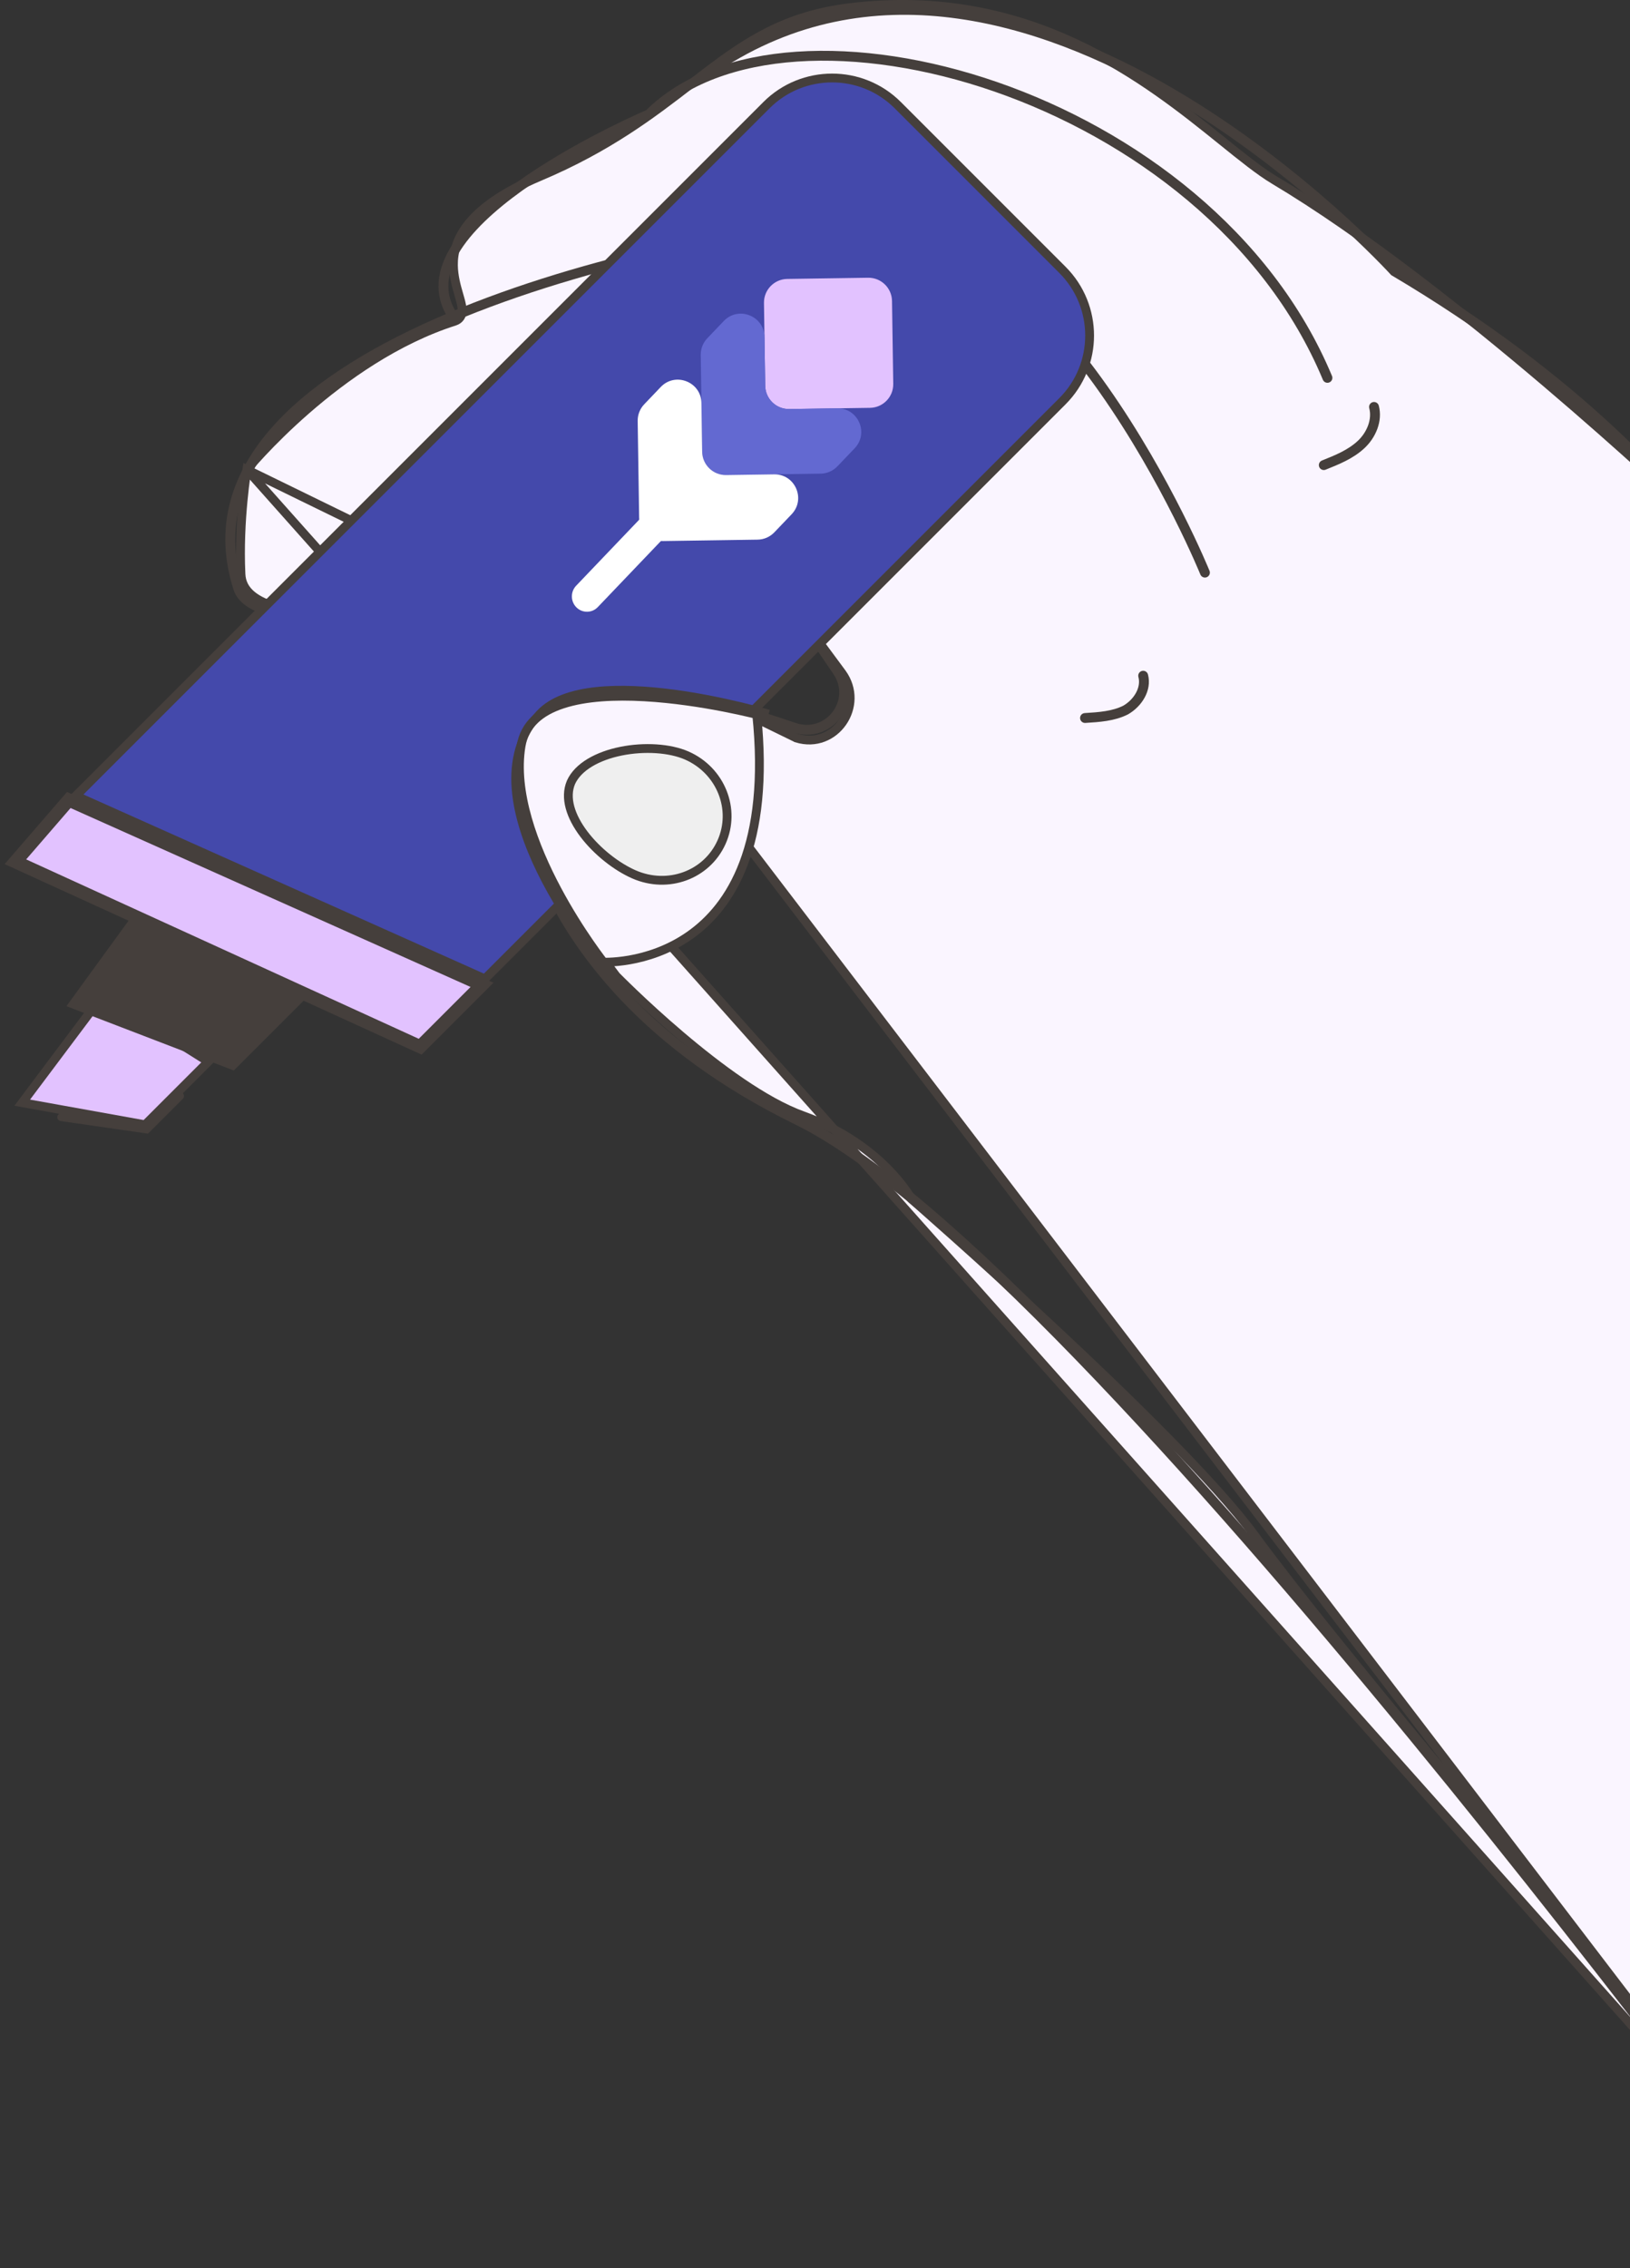
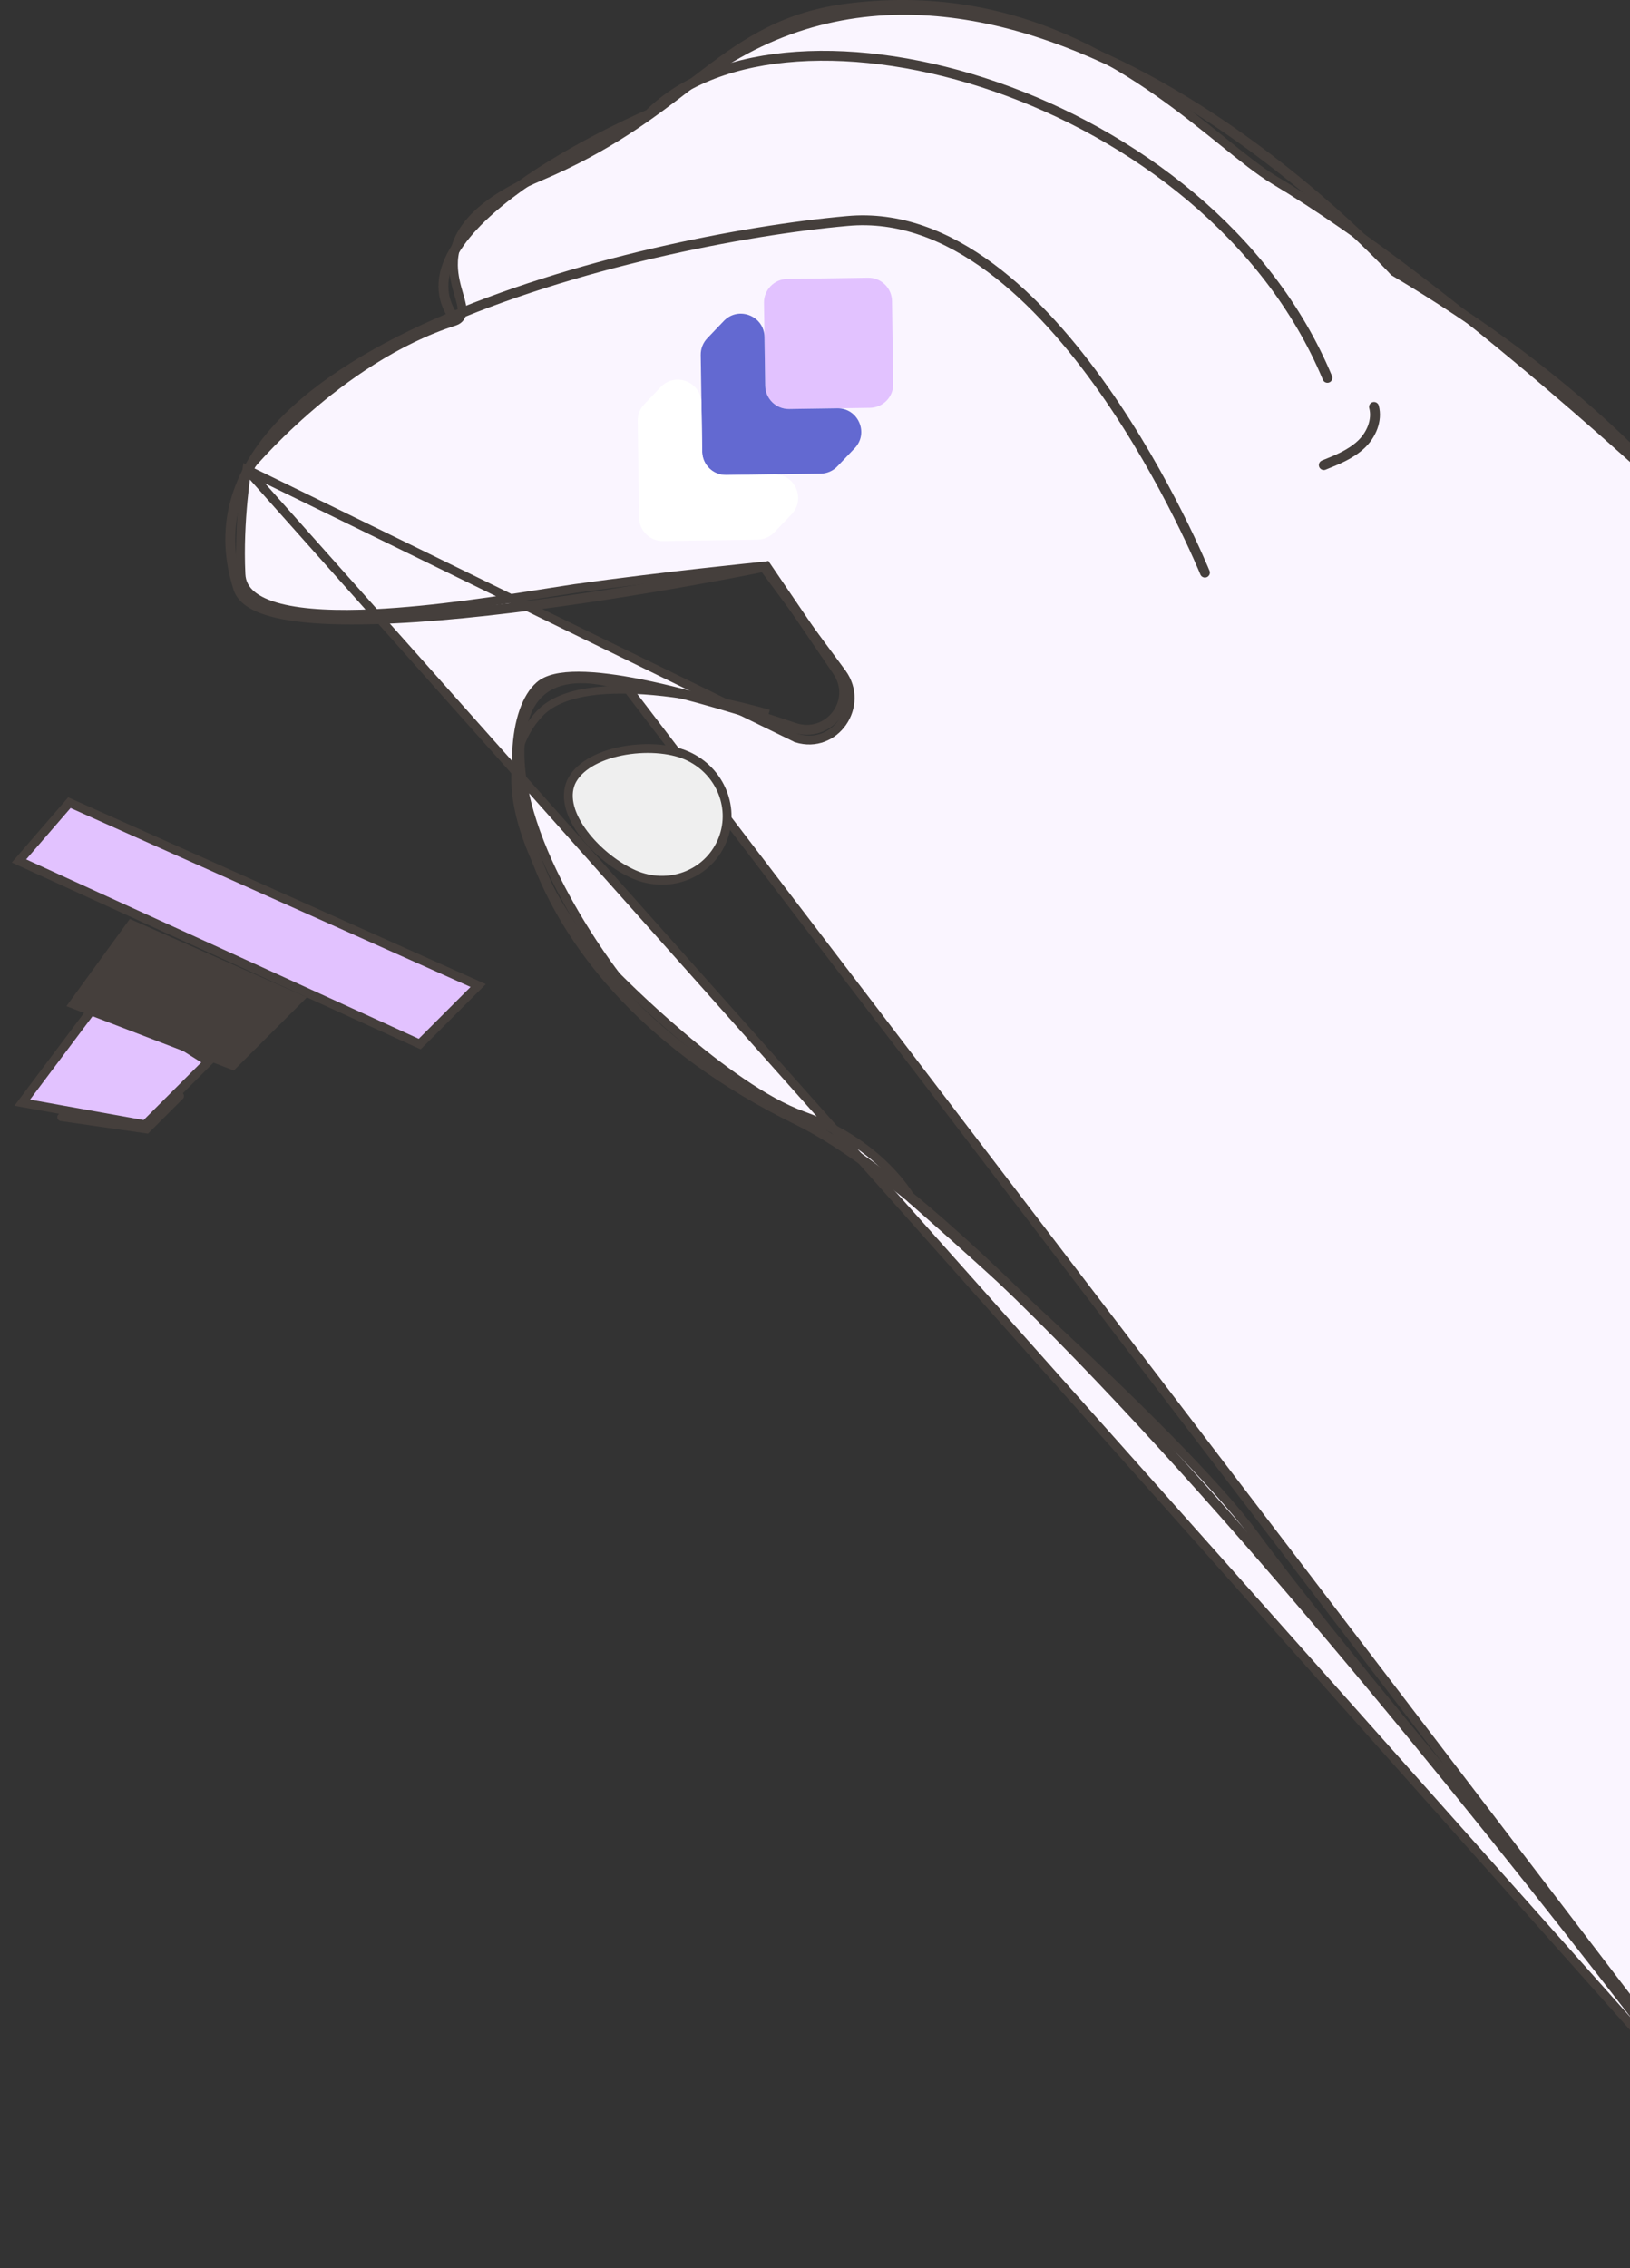
<svg xmlns="http://www.w3.org/2000/svg" width="138" height="192" viewBox="0 0 138 192" fill="none">
  <rect x="0" y="0" width="138" height="192" fill="#333333" stroke="none" />
  <path d="M148.079 182.601L130.652 159.989L130.647 159.982L130.641 159.975L130.609 160.002C130.641 159.975 130.641 159.975 130.641 159.975L130.64 159.974L130.638 159.971L130.628 159.96L130.589 159.914L130.437 159.735L130.267 159.534C130.153 159.399 130.015 159.236 129.853 159.045C129.347 158.447 128.617 157.582 127.721 156.517C125.929 154.387 123.473 151.455 120.816 148.248C115.5 141.831 109.39 134.325 106.191 129.934L106.19 129.933C102.957 125.536 95.675 118.406 89.229 112.398C86 109.388 82.972 106.652 80.751 104.668C79.641 103.676 78.732 102.872 78.101 102.316C77.786 102.038 77.54 101.822 77.372 101.675L77.181 101.509L77.166 101.495C77.145 101.458 77.115 101.405 77.074 101.339C76.992 101.203 76.868 101.009 76.699 100.769C76.361 100.29 75.842 99.631 75.112 98.896C73.652 97.427 71.35 95.659 67.971 94.444C64.721 93.276 60.775 90.333 57.615 87.648C56.041 86.311 54.673 85.048 53.699 84.119C53.212 83.655 52.824 83.274 52.557 83.01C52.424 82.878 52.322 82.775 52.252 82.705L52.174 82.626L52.162 82.614L52.151 82.599C52.135 82.579 52.111 82.547 52.08 82.506C52.017 82.424 51.925 82.302 51.807 82.143C51.572 81.825 51.235 81.36 50.833 80.774C50.028 79.602 48.961 77.949 47.91 76.023C45.799 72.155 43.793 67.255 44.048 62.965C44.174 60.829 44.812 59.511 45.647 58.705C46.484 57.896 47.567 57.557 48.672 57.477C49.779 57.397 50.882 57.58 51.715 57.786C52.13 57.89 52.475 57.998 52.714 58.08C52.834 58.121 52.927 58.155 52.99 58.179C53.021 58.191 53.045 58.2 53.06 58.206L53.077 58.213L53.081 58.214L53.081 58.215L53.081 58.215L148.079 182.601ZM148.079 182.601L153.179 60.502L142.595 42.813L142.576 42.795C142.539 42.76 142.483 42.707 142.409 42.638C142.262 42.499 142.043 42.295 141.759 42.032C141.192 41.505 140.365 40.742 139.325 39.799C137.244 37.911 134.312 35.301 130.908 32.409C124.095 26.621 115.405 19.719 107.861 15.222L107.86 15.222C106.626 14.478 105.187 13.317 103.509 11.963C97.083 6.778 87.164 -1.225 71.918 0.651L71.918 0.651C66.534 1.311 63.279 3.463 59.716 6.173C59.317 6.476 58.915 6.786 58.505 7.101C55.245 9.614 51.53 12.476 45.686 14.947L45.685 14.947C42.585 16.258 40.756 17.612 39.706 18.892C38.664 20.162 38.375 21.375 38.388 22.451C38.4 23.396 38.642 24.236 38.85 24.955C38.883 25.069 38.914 25.18 38.945 25.287C39.049 25.66 39.143 26.041 39.123 26.36C39.113 26.528 39.069 26.706 38.958 26.863C38.844 27.024 38.683 27.129 38.497 27.191L38.492 27.193L38.492 27.193C33.526 28.775 29.114 31.927 25.933 34.7C24.346 36.084 23.07 37.368 22.192 38.306C21.753 38.775 21.414 39.157 21.185 39.421C21.071 39.553 20.984 39.656 20.926 39.725C20.917 39.735 20.91 39.745 20.902 39.753M148.079 182.601L20.902 39.753M20.902 39.753C20.898 39.78 20.893 39.812 20.887 39.849C20.868 39.976 20.84 40.164 20.807 40.404C20.741 40.885 20.655 41.574 20.577 42.407C20.419 44.075 20.29 46.313 20.401 48.602L20.401 48.603C20.433 49.32 20.739 49.891 21.284 50.355C21.84 50.829 22.652 51.196 23.685 51.462C25.753 51.993 28.588 52.089 31.685 51.94C36.79 51.694 42.502 50.791 46.447 50.167C47.282 50.035 48.038 49.916 48.693 49.818L48.696 49.817C52.431 49.294 56.351 48.828 59.336 48.492C60.829 48.324 62.089 48.188 62.976 48.095C63.419 48.048 63.769 48.012 64.008 47.988L64.282 47.96L64.352 47.953L64.37 47.951L64.375 47.95L64.376 47.95L64.376 47.95C64.376 47.95 64.376 47.95 64.384 48.033L64.376 47.95L64.587 47.929L64.713 48.1L71.278 56.977L71.279 56.979C73.267 59.713 70.71 63.484 67.438 62.479C67.438 62.479 67.437 62.478 67.437 62.478L20.902 39.753Z" fill="#FAF5FF" stroke="#453F3C" stroke-width="0.746" />
  <path d="M112.384 31.985C102.313 7.815 66.731 -2.106 54.944 9.68C54.944 9.68 33.684 18.706 38.16 26.465" stroke="#453F3C" stroke-width="0.836" stroke-miterlimit="10" stroke-linecap="round" />
  <path d="M102.012 48.471C102.012 48.471 89.256 17.065 71.726 18.707C54.195 20.273 13.764 29.896 20.179 49.813C22.417 56.676 64.863 47.949 64.863 47.949L70.905 56.825C72.621 59.362 70.159 62.569 67.25 61.6C59.119 58.84 48.228 55.781 45.691 58.094C41.439 61.824 42.484 82.561 67.474 94.795C92.464 107.029 153.111 189.981 153.111 189.981V60.705C153.111 60.705 148.486 41.011 118.05 22.959C118.05 22.959 86.645 -11.58 60.611 5.652" stroke="#453F3C" stroke-width="0.836" stroke-miterlimit="10" stroke-linecap="round" />
-   <path d="M91.861 60.779C93.055 60.705 94.248 60.63 95.293 60.108C96.337 59.511 97.083 58.317 96.785 57.199" stroke="#453F3C" stroke-width="0.836" stroke-miterlimit="10" stroke-linecap="round" />
  <path d="M112.076 39.37C113.195 38.922 114.314 38.474 115.209 37.654C116.104 36.833 116.627 35.565 116.328 34.446" stroke="#453F3C" stroke-width="0.836" stroke-miterlimit="10" stroke-linecap="round" />
  <path d="M8.698 84.253L17.634 89.864L12.284 95.214L1.882 93.342L8.698 84.253Z" fill="#E2C2FF" stroke="#453F3C" stroke-width="0.746" />
-   <path d="M89.953 33.959L41.05 82.862L6.42 67.373L64.894 8.899C67.956 5.837 72.942 5.837 76.004 8.899L89.953 22.849C93.015 25.911 93.015 30.897 89.953 33.959Z" fill="#4449AB" stroke="#453F3C" stroke-width="0.746" />
  <path d="M5.875 67.946L40.486 83.427L35.532 88.38L1.608 72.88L5.875 67.946Z" fill="#E2C2FF" stroke="#453F3C" stroke-width="0.746" />
-   <path d="M41.133 83.307L35.613 88.827L1 73.013L5.774 67.493L41.133 83.307Z" stroke="#453F3C" stroke-width="0.746" stroke-miterlimit="10" stroke-linecap="round" />
  <path d="M11.118 78.25L25.34 84.547L19.704 90.182L6.211 84.998L11.118 78.25Z" fill="#453F3C" stroke="#453F3C" stroke-width="0.746" />
  <path d="M15.248 92.781L12.414 95.615L5.178 94.571" stroke="#453F3C" stroke-width="0.657" stroke-miterlimit="10" stroke-linecap="round" />
-   <path d="M63.49 60.34C63.733 60.397 63.926 60.444 64.065 60.479C65.207 71.548 61.88 76.742 58.367 79.197C56.582 80.444 54.719 81.007 53.298 81.257C52.588 81.381 51.992 81.428 51.574 81.443C51.367 81.451 51.204 81.45 51.093 81.448C51.033 81.37 50.948 81.259 50.843 81.118C50.615 80.814 50.291 80.369 49.906 79.811C49.135 78.693 48.122 77.12 47.152 75.299C45.199 71.635 43.464 67.05 44.113 63.153C44.418 61.326 45.731 60.218 47.656 59.593C49.59 58.964 52.076 58.849 54.56 58.988C57.036 59.127 59.475 59.515 61.298 59.87C62.208 60.047 62.963 60.216 63.49 60.34Z" fill="#FAF5FF" stroke="#453F3C" stroke-width="0.746" />
  <path d="M50.983 81.74C50.983 81.74 38.898 67.567 45.687 60.406C49.939 55.855 65.082 60.406 65.082 60.406" stroke="#453F3C" stroke-width="0.657" stroke-miterlimit="10" />
  <path d="M58.143 63.955C61.021 65.219 62.339 68.508 61.086 71.293C59.832 74.08 56.55 75.279 53.669 74.014C52.2 73.369 50.553 72.086 49.434 70.606C48.304 69.112 47.789 67.528 48.34 66.225C48.938 64.903 50.591 63.99 52.576 63.587C54.547 63.188 56.703 63.323 58.143 63.955Z" fill="#EFEFEF" stroke="#453F3C" stroke-width="0.746" />
  <path d="M75.625 32.494L75.52 25.48C75.504 24.375 74.595 23.493 73.49 23.51L66.65 23.612C65.546 23.629 64.664 24.538 64.68 25.642L64.785 32.657C64.802 33.761 65.71 34.643 66.815 34.626L73.655 34.524C74.76 34.508 75.642 33.599 75.625 32.494Z" fill="#E2C2FF" />
  <path d="M64.723 28.525C64.697 26.736 62.513 25.879 61.277 27.174L59.879 28.637C59.517 29.017 59.318 29.523 59.326 30.048L59.449 38.244C59.465 39.348 60.374 40.23 61.478 40.214L69.48 40.094C70.016 40.086 70.527 39.863 70.897 39.475L72.359 37.945C73.584 36.662 72.656 34.537 70.882 34.564L66.815 34.624C65.71 34.641 64.802 33.759 64.785 32.655L64.723 28.525Z" fill="#6369D1" />
  <path d="M59.385 34.112C59.359 32.323 57.175 31.466 55.939 32.76L54.541 34.224C54.179 34.603 53.98 35.11 53.988 35.635L54.111 43.831C54.127 44.935 55.036 45.817 56.14 45.8L64.141 45.681C64.677 45.673 65.187 45.45 65.557 45.063L67.018 43.534C68.244 42.251 67.316 40.126 65.542 40.153L61.477 40.213C60.373 40.23 59.464 39.348 59.447 38.243L59.385 34.112Z" fill="white" />
-   <path d="M50.611 51.391L59.507 42.078C59.998 41.563 59.986 40.742 59.48 40.242C58.973 39.743 58.164 39.755 57.673 40.269L48.777 49.582C48.286 50.097 48.298 50.919 48.805 51.418C49.311 51.917 50.12 51.905 50.611 51.391Z" fill="white" />
</svg>